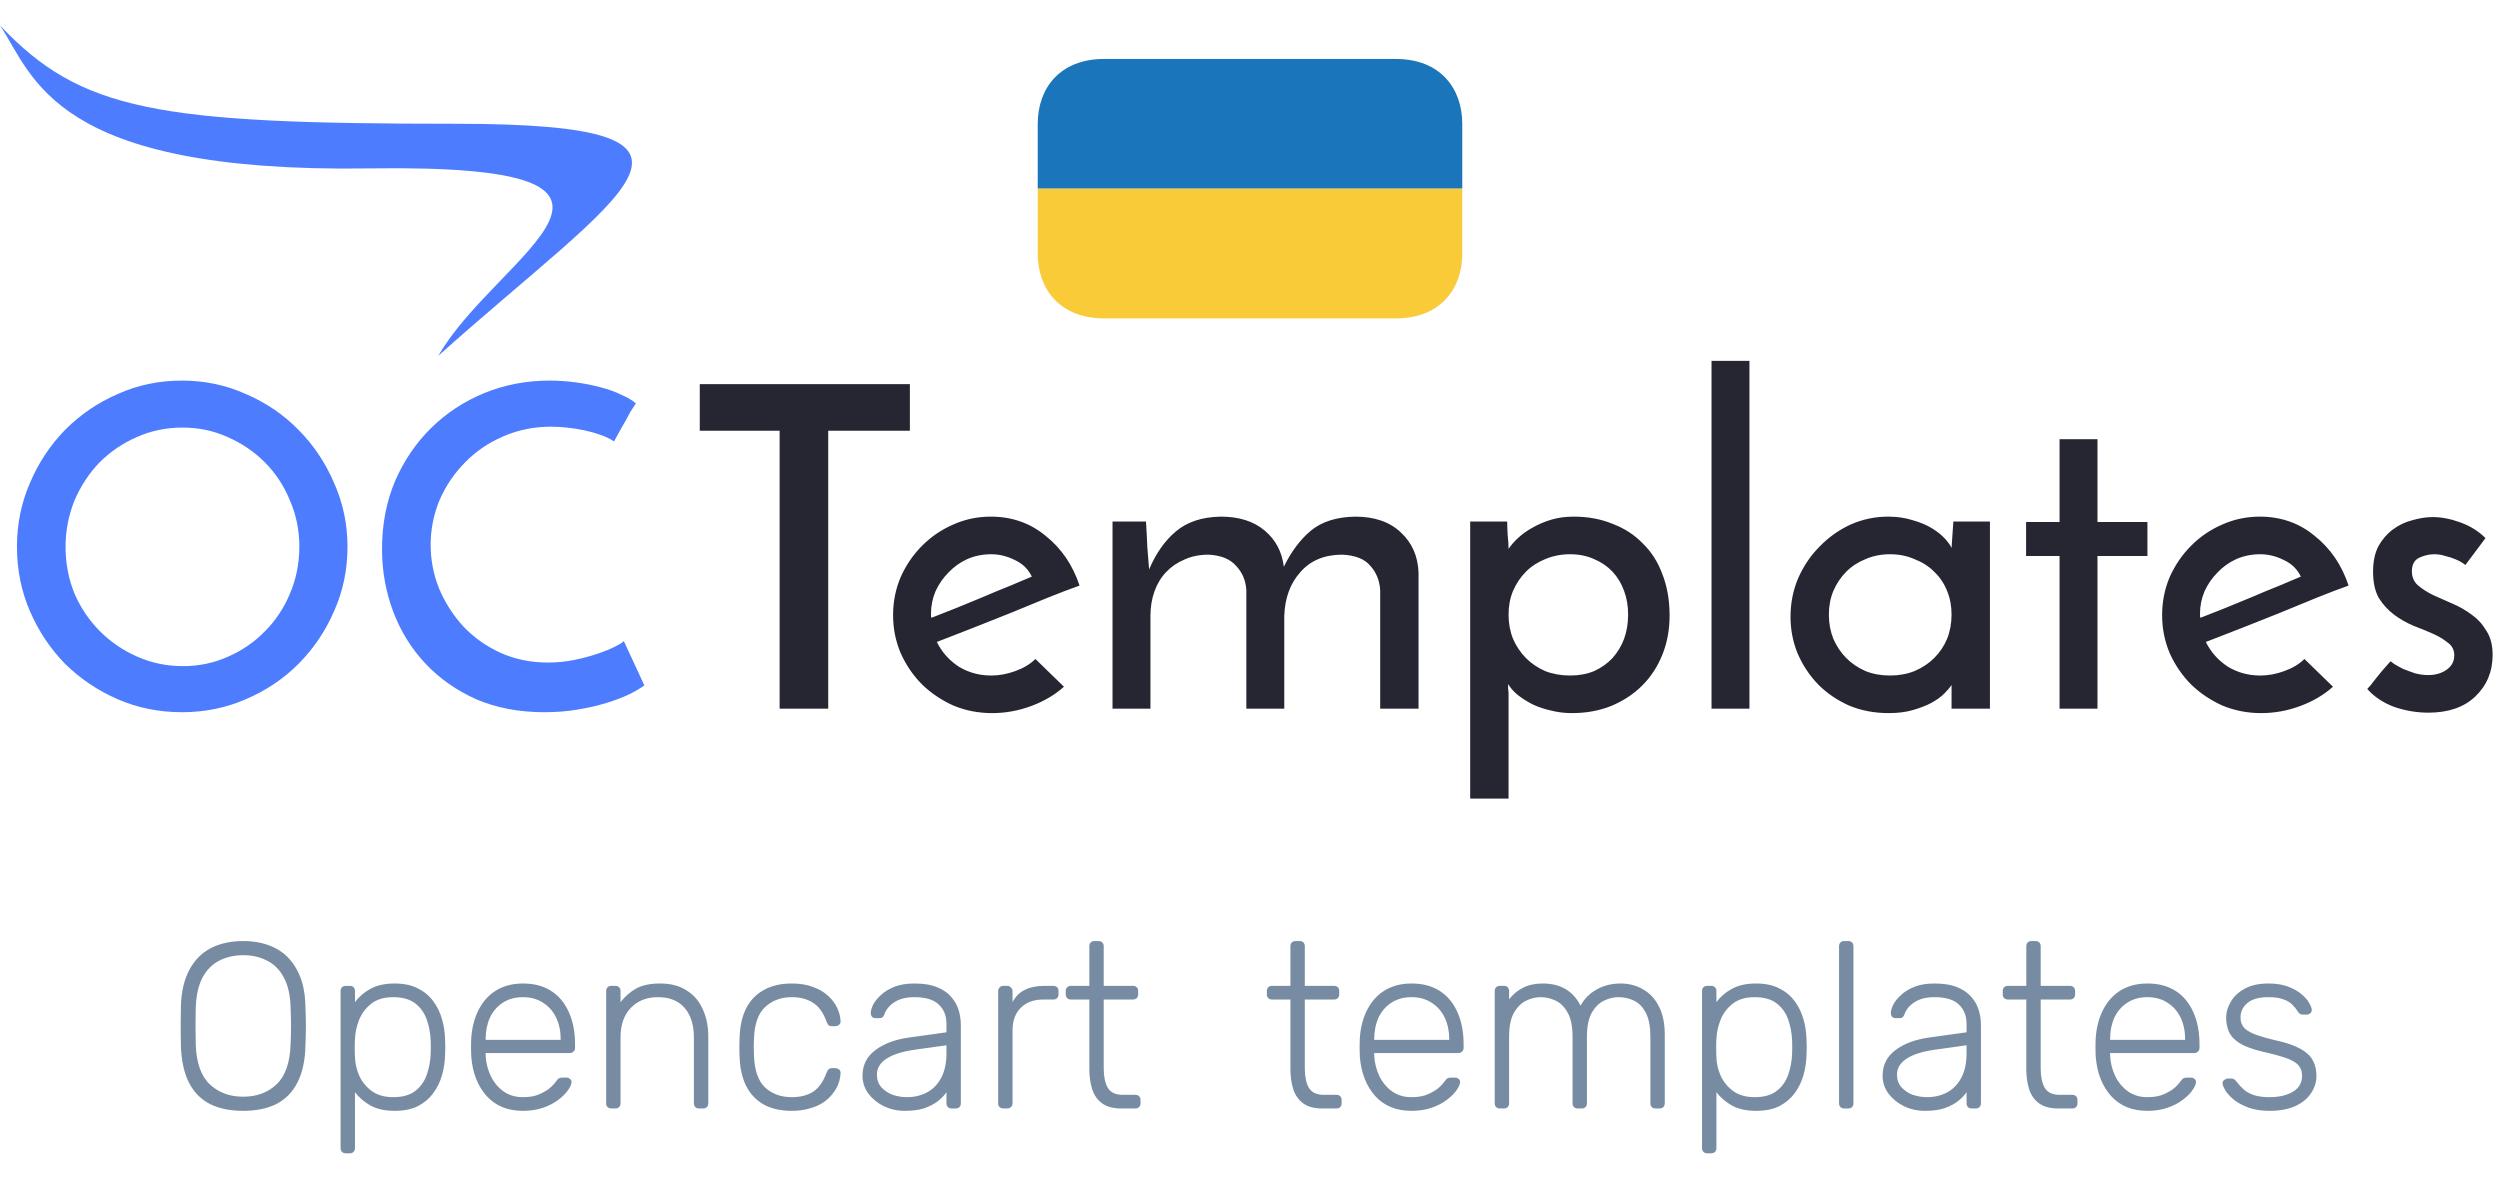
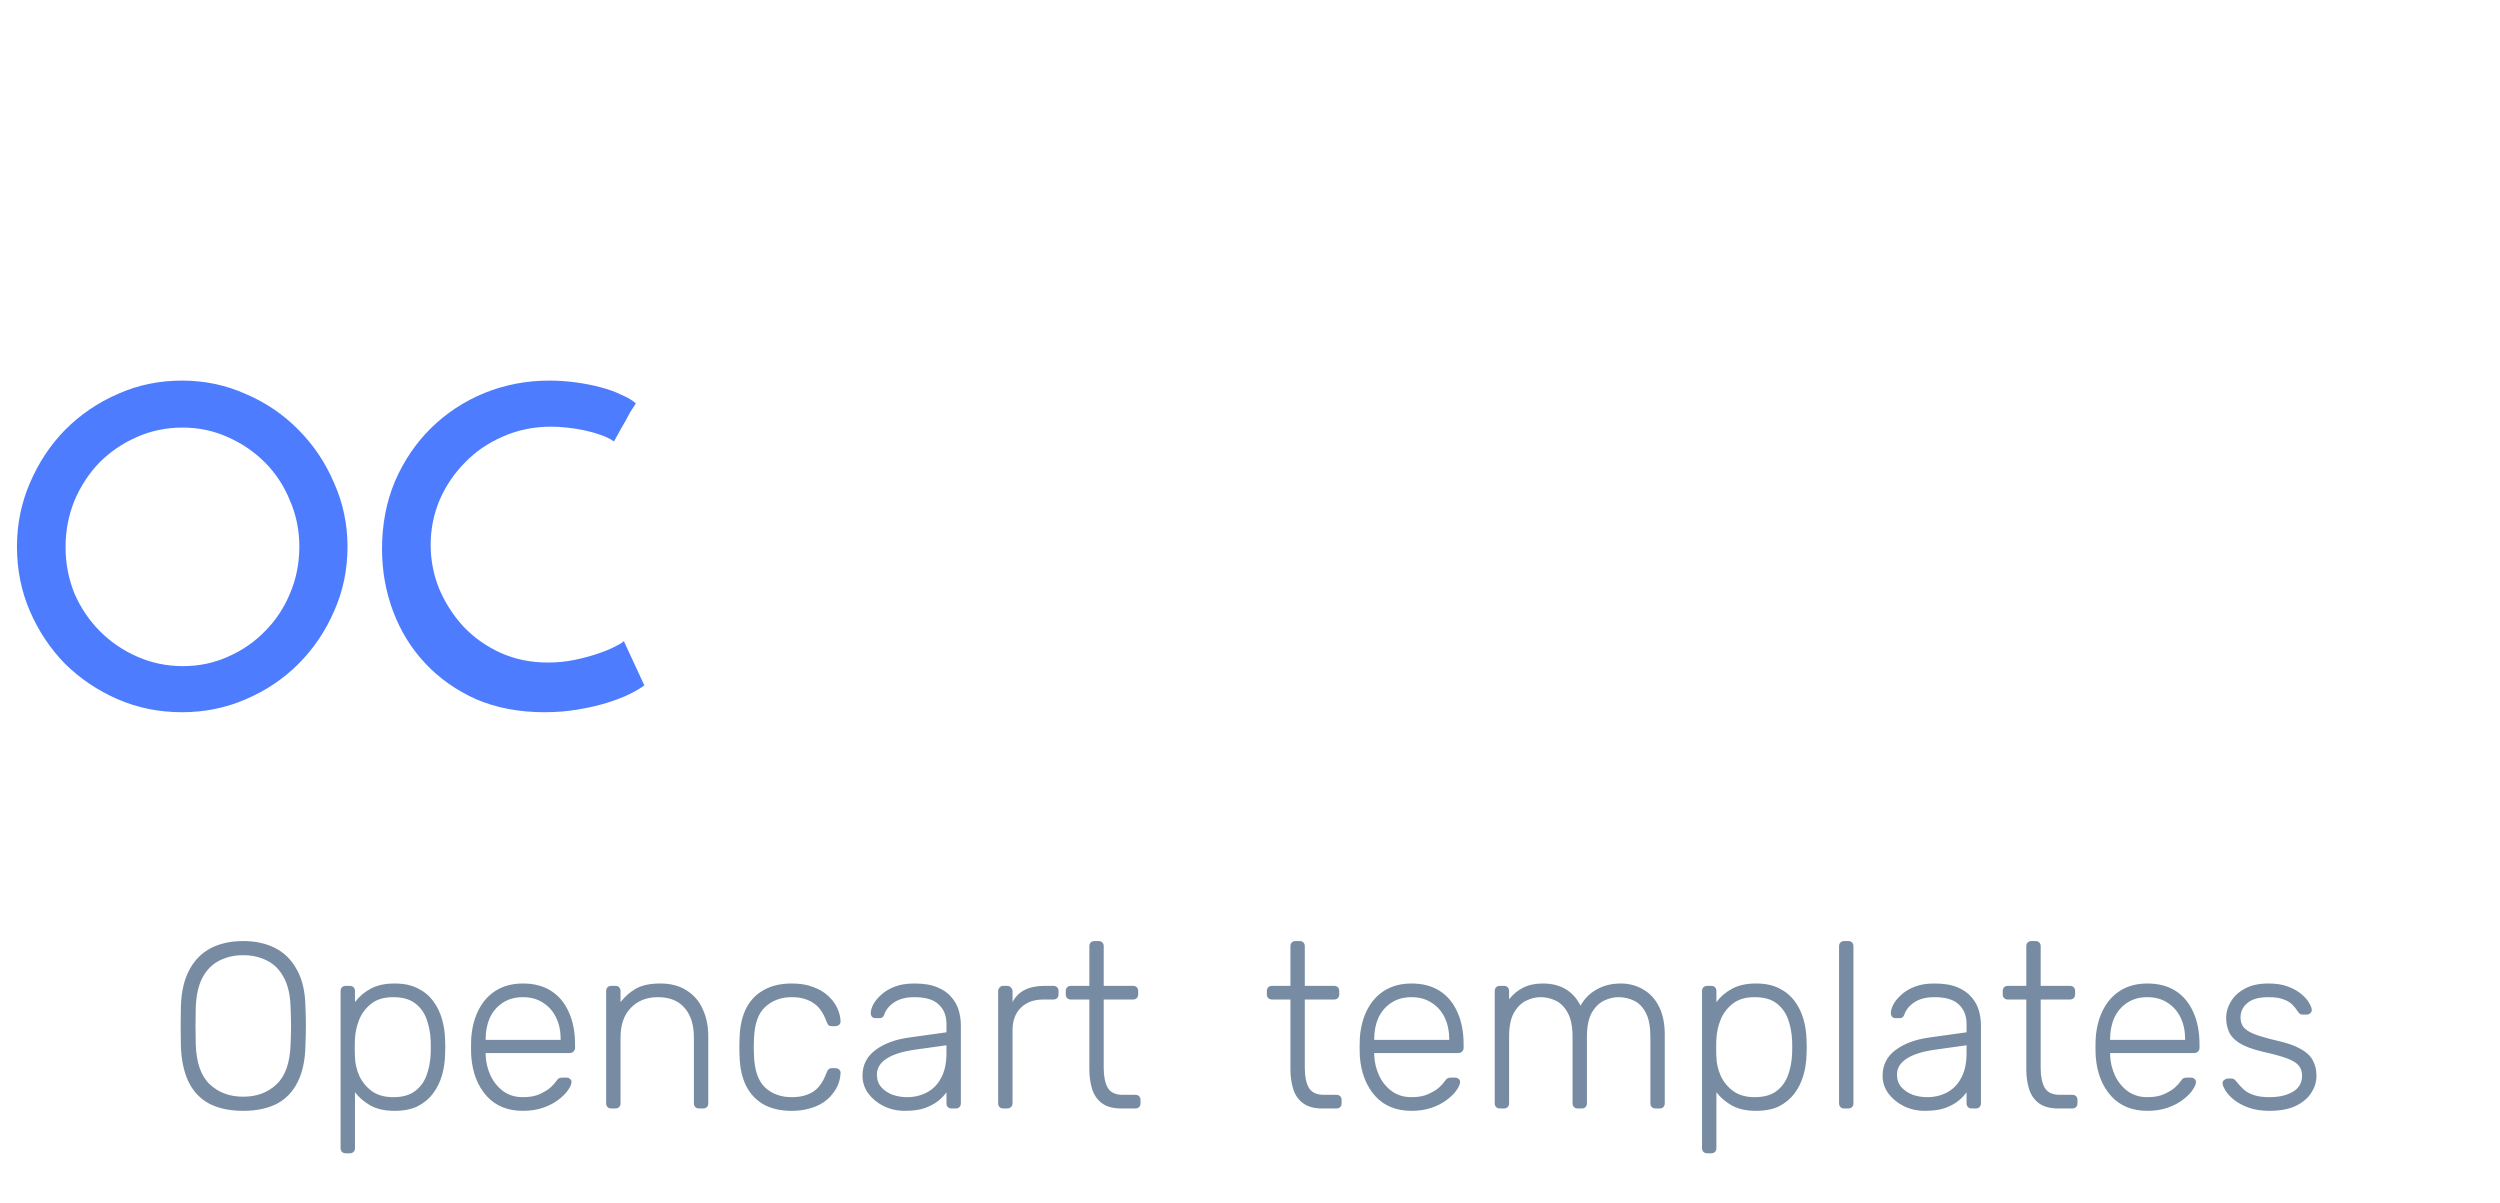
<svg xmlns="http://www.w3.org/2000/svg" width="106" height="51" viewBox="0 0 106 51" fill="none">
  <path d="M0.719 23.177C0.719 22.228 0.902 21.33 1.267 20.482C1.633 19.622 2.131 18.869 2.762 18.224C3.405 17.579 4.149 17.073 4.993 16.706C5.838 16.326 6.746 16.137 7.717 16.137C8.675 16.137 9.577 16.326 10.422 16.706C11.279 17.073 12.023 17.579 12.654 18.224C13.297 18.869 13.801 19.622 14.167 20.482C14.545 21.33 14.734 22.228 14.734 23.177C14.734 24.151 14.545 25.062 14.167 25.91C13.801 26.757 13.297 27.504 12.654 28.149C12.023 28.781 11.279 29.281 10.422 29.648C9.577 30.015 8.675 30.198 7.717 30.198C6.746 30.198 5.838 30.015 4.993 29.648C4.149 29.281 3.405 28.781 2.762 28.149C2.131 27.504 1.633 26.757 1.267 25.91C0.902 25.062 0.719 24.151 0.719 23.177ZM2.78 23.196C2.78 23.892 2.907 24.55 3.159 25.169C3.424 25.777 3.783 26.308 4.237 26.764C4.691 27.219 5.22 27.58 5.826 27.845C6.431 28.111 7.074 28.244 7.755 28.244C8.436 28.244 9.073 28.111 9.665 27.845C10.271 27.58 10.794 27.219 11.235 26.764C11.689 26.308 12.042 25.777 12.294 25.169C12.559 24.55 12.692 23.885 12.692 23.177C12.692 22.481 12.559 21.83 12.294 21.222C12.042 20.602 11.689 20.065 11.235 19.609C10.781 19.154 10.252 18.793 9.646 18.528C9.054 18.262 8.417 18.129 7.736 18.129C7.055 18.129 6.412 18.262 5.807 18.528C5.201 18.793 4.672 19.154 4.218 19.609C3.777 20.065 3.424 20.602 3.159 21.222C2.907 21.842 2.78 22.5 2.78 23.196ZM27.32 29.06C27.169 29.174 26.954 29.3 26.677 29.439C26.412 29.566 26.097 29.686 25.731 29.8C25.365 29.914 24.956 30.009 24.502 30.084C24.06 30.16 23.587 30.198 23.083 30.198C22.011 30.198 21.047 30.015 20.189 29.648C19.344 29.268 18.625 28.762 18.033 28.13C17.44 27.497 16.986 26.764 16.671 25.929C16.356 25.094 16.198 24.208 16.198 23.272C16.198 22.235 16.381 21.279 16.747 20.406C17.125 19.533 17.636 18.781 18.279 18.148C18.922 17.516 19.672 17.022 20.529 16.668C21.4 16.314 22.32 16.137 23.291 16.137C23.657 16.137 24.029 16.162 24.407 16.212C24.785 16.263 25.138 16.333 25.466 16.421C25.807 16.51 26.103 16.617 26.355 16.744C26.62 16.858 26.822 16.978 26.96 17.104C26.86 17.256 26.778 17.383 26.715 17.484C26.664 17.585 26.607 17.693 26.544 17.806C26.481 17.908 26.412 18.028 26.336 18.167C26.261 18.306 26.16 18.49 26.034 18.717C25.87 18.604 25.674 18.509 25.447 18.433C25.233 18.357 25.006 18.294 24.766 18.243C24.527 18.192 24.281 18.154 24.029 18.129C23.789 18.104 23.568 18.091 23.367 18.091C22.635 18.091 21.954 18.23 21.324 18.509C20.706 18.774 20.17 19.141 19.716 19.609C19.262 20.065 18.903 20.596 18.638 21.203C18.386 21.811 18.26 22.443 18.26 23.101C18.26 23.746 18.38 24.366 18.619 24.961C18.871 25.555 19.212 26.087 19.64 26.555C20.082 27.023 20.605 27.396 21.21 27.674C21.828 27.953 22.503 28.092 23.234 28.092C23.625 28.092 24.003 28.054 24.369 27.978C24.735 27.902 25.063 27.814 25.353 27.712C25.655 27.611 25.901 27.51 26.09 27.409C26.292 27.308 26.412 27.232 26.45 27.181L27.32 29.06Z" fill="#4D7CFE" />
-   <path d="M19.306 5.248C6.653 5.248 3.429 4.71 0 1.076C1.44 3.251 2.232 7.339 15.621 7.141C29.576 6.931 21.064 10.762 18.585 15.086C26.402 8.075 31.958 5.248 19.306 5.248Z" fill="#4D7CFE" />
-   <path d="M38.579 16.288V18.262H35.117V30.047H33.056V18.262H29.67V16.288H38.579ZM45.111 29.117C44.733 29.458 44.273 29.73 43.73 29.933C43.188 30.135 42.633 30.236 42.066 30.236C41.486 30.236 40.937 30.129 40.42 29.914C39.916 29.686 39.475 29.389 39.097 29.022C38.718 28.642 38.416 28.199 38.189 27.693C37.974 27.187 37.867 26.65 37.867 26.08C37.867 25.511 37.974 24.973 38.189 24.467C38.416 23.961 38.718 23.518 39.097 23.139C39.475 22.759 39.91 22.462 40.401 22.247C40.906 22.019 41.442 21.905 42.009 21.905C42.905 21.905 43.68 22.177 44.336 22.721C45.004 23.253 45.483 23.955 45.773 24.828C45.382 24.967 44.935 25.138 44.43 25.34C43.926 25.543 43.403 25.758 42.86 25.985C42.318 26.201 41.776 26.416 41.234 26.631C40.692 26.846 40.187 27.042 39.721 27.219C39.935 27.649 40.244 27.997 40.647 28.263C41.063 28.516 41.524 28.642 42.028 28.642C42.369 28.642 42.709 28.579 43.05 28.453C43.403 28.326 43.686 28.155 43.901 27.94L45.111 29.117ZM43.749 24.448C43.598 24.132 43.358 23.898 43.031 23.746C42.703 23.582 42.369 23.5 42.028 23.5C41.663 23.5 41.322 23.569 41.007 23.708C40.704 23.847 40.439 24.037 40.212 24.278C39.985 24.505 39.803 24.771 39.664 25.075C39.538 25.378 39.475 25.688 39.475 26.005C39.475 26.068 39.475 26.112 39.475 26.137C39.487 26.163 39.494 26.182 39.494 26.194C39.822 26.068 40.175 25.929 40.553 25.777C40.944 25.612 41.328 25.454 41.707 25.302C42.085 25.138 42.451 24.986 42.804 24.847C43.157 24.695 43.472 24.562 43.749 24.448ZM47.171 22.114H48.59C48.615 22.506 48.634 22.867 48.646 23.196C48.672 23.512 48.697 23.828 48.722 24.145C49.012 23.462 49.39 22.924 49.857 22.532C50.336 22.127 50.973 21.918 51.767 21.905C52.536 21.905 53.154 22.102 53.621 22.494C54.087 22.886 54.358 23.398 54.434 24.031C54.749 23.386 55.134 22.873 55.588 22.494C56.054 22.114 56.679 21.918 57.46 21.905C58.28 21.905 58.923 22.127 59.39 22.57C59.869 23.012 60.121 23.582 60.146 24.278V30.047H58.52V25.018C58.494 24.613 58.356 24.271 58.103 23.993C57.864 23.702 57.467 23.544 56.912 23.518C56.155 23.518 55.563 23.765 55.134 24.259C54.705 24.739 54.478 25.359 54.453 26.118V30.047H52.845V25.018C52.82 24.613 52.675 24.271 52.41 23.993C52.158 23.702 51.767 23.544 51.238 23.518C50.859 23.518 50.519 23.588 50.216 23.727C49.914 23.854 49.655 24.031 49.441 24.259C49.226 24.486 49.062 24.758 48.949 25.075C48.835 25.391 48.779 25.739 48.779 26.118V30.047H47.171V22.114ZM69.032 26.061C69.032 25.695 68.975 25.359 68.862 25.056C68.748 24.739 68.584 24.467 68.37 24.24C68.155 24.012 67.897 23.835 67.594 23.708C67.292 23.569 66.951 23.5 66.573 23.5C66.195 23.5 65.841 23.569 65.514 23.708C65.198 23.835 64.927 24.012 64.7 24.24C64.473 24.467 64.29 24.739 64.152 25.056C64.026 25.359 63.963 25.695 63.963 26.061C63.963 26.428 64.026 26.77 64.152 27.086C64.29 27.402 64.473 27.674 64.7 27.902C64.927 28.13 65.198 28.313 65.514 28.453C65.841 28.579 66.195 28.642 66.573 28.642C66.951 28.642 67.292 28.579 67.594 28.453C67.897 28.313 68.155 28.13 68.37 27.902C68.584 27.662 68.748 27.39 68.862 27.086C68.975 26.77 69.032 26.428 69.032 26.061ZM70.791 26.099C70.791 26.694 70.69 27.244 70.488 27.75C70.286 28.256 70.003 28.693 69.637 29.06C69.271 29.427 68.83 29.718 68.313 29.933C67.809 30.135 67.254 30.236 66.649 30.236C66.333 30.236 66.031 30.198 65.741 30.122C65.463 30.059 65.205 29.971 64.965 29.857C64.726 29.73 64.517 29.597 64.341 29.458C64.165 29.306 64.032 29.155 63.944 29.003C63.944 29.066 63.944 29.136 63.944 29.212C63.956 29.275 63.963 29.338 63.963 29.401V33.861H62.336V22.114H63.906C63.906 22.266 63.912 22.456 63.925 22.683C63.95 22.899 63.963 23.095 63.963 23.272C64.064 23.12 64.196 22.968 64.36 22.816C64.536 22.652 64.738 22.506 64.965 22.38C65.205 22.241 65.469 22.127 65.76 22.038C66.05 21.95 66.371 21.905 66.724 21.905C67.329 21.905 67.878 22.007 68.37 22.209C68.874 22.399 69.303 22.677 69.656 23.044C70.022 23.398 70.299 23.835 70.488 24.354C70.69 24.872 70.791 25.454 70.791 26.099ZM74.177 30.047H72.569V15.302H74.177V30.047ZM75.918 26.156C75.918 25.574 76.025 25.03 76.239 24.524C76.466 24.006 76.769 23.556 77.147 23.177C77.526 22.785 77.961 22.475 78.452 22.247C78.957 22.019 79.493 21.905 80.06 21.905C80.438 21.905 80.785 21.956 81.1 22.057C81.416 22.146 81.687 22.26 81.914 22.399C82.141 22.538 82.324 22.683 82.462 22.835C82.601 22.987 82.695 23.12 82.746 23.234L82.822 22.114H84.373V30.047H82.746V29.041C82.683 29.142 82.582 29.262 82.443 29.401C82.305 29.541 82.122 29.673 81.895 29.8C81.68 29.914 81.422 30.015 81.119 30.103C80.817 30.192 80.47 30.236 80.079 30.236C79.474 30.236 78.913 30.129 78.396 29.914C77.891 29.686 77.456 29.389 77.091 29.022C76.725 28.642 76.435 28.206 76.221 27.712C76.019 27.219 75.918 26.7 75.918 26.156ZM77.544 26.061C77.544 26.428 77.608 26.77 77.734 27.086C77.872 27.402 78.055 27.674 78.282 27.902C78.509 28.13 78.78 28.313 79.096 28.453C79.411 28.579 79.757 28.642 80.136 28.642C80.514 28.642 80.861 28.579 81.176 28.453C81.504 28.313 81.781 28.13 82.008 27.902C82.248 27.662 82.431 27.39 82.557 27.086C82.683 26.77 82.746 26.428 82.746 26.061C82.746 25.695 82.683 25.359 82.557 25.056C82.431 24.739 82.248 24.467 82.008 24.24C81.781 24.012 81.504 23.835 81.176 23.708C80.861 23.569 80.514 23.5 80.136 23.5C79.757 23.5 79.411 23.569 79.096 23.708C78.78 23.835 78.509 24.012 78.282 24.24C78.055 24.467 77.872 24.739 77.734 25.056C77.608 25.359 77.544 25.695 77.544 26.061ZM87.325 18.622H88.933V22.133H91.051V23.575H88.933V30.047H87.325V23.575H85.906V22.133H87.325V18.622ZM98.918 29.117C98.54 29.458 98.079 29.73 97.537 29.933C96.995 30.135 96.44 30.236 95.873 30.236C95.293 30.236 94.744 30.129 94.227 29.914C93.723 29.686 93.281 29.389 92.903 29.022C92.525 28.642 92.222 28.199 91.995 27.693C91.781 27.187 91.674 26.65 91.674 26.08C91.674 25.511 91.781 24.973 91.995 24.467C92.222 23.961 92.525 23.518 92.903 23.139C93.281 22.759 93.716 22.462 94.208 22.247C94.713 22.019 95.249 21.905 95.816 21.905C96.711 21.905 97.487 22.177 98.142 22.721C98.811 23.253 99.29 23.955 99.58 24.828C99.189 24.967 98.741 25.138 98.237 25.34C97.733 25.543 97.209 25.758 96.667 25.985C96.125 26.201 95.583 26.416 95.04 26.631C94.498 26.846 93.994 27.042 93.527 27.219C93.742 27.649 94.05 27.997 94.454 28.263C94.87 28.516 95.33 28.642 95.835 28.642C96.175 28.642 96.516 28.579 96.856 28.453C97.209 28.326 97.493 28.155 97.707 27.94L98.918 29.117ZM97.556 24.448C97.405 24.132 97.165 23.898 96.837 23.746C96.509 23.582 96.175 23.5 95.835 23.5C95.469 23.5 95.129 23.569 94.813 23.708C94.511 23.847 94.246 24.037 94.019 24.278C93.792 24.505 93.609 24.771 93.471 25.075C93.344 25.378 93.281 25.688 93.281 26.005C93.281 26.068 93.281 26.112 93.281 26.137C93.294 26.163 93.3 26.182 93.3 26.194C93.628 26.068 93.981 25.929 94.359 25.777C94.75 25.612 95.135 25.454 95.513 25.302C95.892 25.138 96.257 24.986 96.61 24.847C96.963 24.695 97.279 24.562 97.556 24.448ZM105.385 22.816L104.533 23.955C104.521 23.942 104.477 23.911 104.401 23.86C104.325 23.809 104.225 23.759 104.098 23.708C103.985 23.658 103.846 23.613 103.682 23.575C103.531 23.525 103.373 23.5 103.209 23.5C102.995 23.5 102.781 23.55 102.566 23.651C102.365 23.753 102.264 23.942 102.264 24.221C102.264 24.461 102.346 24.657 102.51 24.809C102.686 24.961 102.901 25.1 103.153 25.226C103.405 25.34 103.676 25.46 103.966 25.587C104.269 25.713 104.546 25.872 104.798 26.061C105.05 26.238 105.259 26.466 105.422 26.745C105.599 27.01 105.687 27.352 105.687 27.769C105.687 28.478 105.441 29.066 104.95 29.534C104.47 29.99 103.808 30.217 102.964 30.217C102.472 30.217 101.986 30.135 101.507 29.971C101.041 29.794 100.662 29.541 100.372 29.212C100.461 29.123 100.555 29.009 100.656 28.87C100.77 28.731 100.877 28.598 100.978 28.471C101.091 28.345 101.179 28.244 101.242 28.168C101.318 28.079 101.362 28.035 101.375 28.035C101.375 28.048 101.419 28.086 101.507 28.149C101.608 28.212 101.734 28.282 101.885 28.358C102.037 28.421 102.207 28.484 102.396 28.547C102.585 28.598 102.774 28.623 102.964 28.623C103.266 28.623 103.525 28.547 103.739 28.395C103.953 28.244 104.061 28.041 104.061 27.788C104.061 27.561 103.972 27.383 103.796 27.257C103.632 27.118 103.424 26.991 103.172 26.877C102.919 26.764 102.642 26.65 102.339 26.536C102.037 26.409 101.759 26.251 101.507 26.061C101.255 25.872 101.041 25.638 100.864 25.359C100.7 25.068 100.618 24.695 100.618 24.24C100.618 23.809 100.694 23.449 100.845 23.158C101.009 22.867 101.211 22.633 101.45 22.456C101.703 22.266 101.98 22.133 102.283 22.057C102.585 21.969 102.875 21.924 103.153 21.924C103.518 21.924 103.909 22 104.325 22.152C104.742 22.304 105.095 22.525 105.385 22.816Z" fill="#252631" />
  <path d="M10.31 47.1C9.757 47.1 9.287 47.003 8.9 46.81C8.513 46.61 8.217 46.307 8.01 45.9C7.803 45.487 7.69 44.967 7.67 44.34C7.663 44.04 7.66 43.76 7.66 43.5C7.66 43.24 7.663 42.96 7.67 42.66C7.69 42.04 7.81 41.527 8.03 41.12C8.25 40.707 8.553 40.4 8.94 40.2C9.333 40 9.79 39.9 10.31 39.9C10.83 39.9 11.283 40 11.67 40.2C12.063 40.4 12.37 40.707 12.59 41.12C12.817 41.527 12.937 42.04 12.95 42.66C12.963 42.96 12.97 43.24 12.97 43.5C12.97 43.76 12.963 44.04 12.95 44.34C12.937 44.967 12.823 45.487 12.61 45.9C12.403 46.307 12.107 46.61 11.72 46.81C11.333 47.003 10.863 47.1 10.31 47.1ZM10.31 46.5C10.883 46.5 11.353 46.327 11.72 45.98C12.093 45.633 12.293 45.07 12.32 44.29C12.333 43.99 12.34 43.727 12.34 43.5C12.34 43.273 12.333 43.01 12.32 42.71C12.307 42.19 12.21 41.767 12.03 41.44C11.857 41.113 11.62 40.877 11.32 40.73C11.027 40.577 10.69 40.5 10.31 40.5C9.937 40.5 9.6 40.577 9.3 40.73C9.007 40.877 8.77 41.113 8.59 41.44C8.417 41.767 8.32 42.19 8.3 42.71C8.293 43.01 8.29 43.273 8.29 43.5C8.29 43.727 8.293 43.99 8.3 44.29C8.327 45.07 8.527 45.633 8.9 45.98C9.273 46.327 9.743 46.5 10.31 46.5ZM14.661 48.9C14.594 48.9 14.541 48.88 14.501 48.84C14.461 48.8 14.441 48.747 14.441 48.68V42.02C14.441 41.953 14.461 41.9 14.501 41.86C14.541 41.82 14.594 41.8 14.661 41.8H14.831C14.898 41.8 14.951 41.82 14.991 41.86C15.031 41.9 15.051 41.953 15.051 42.02V42.49C15.218 42.263 15.434 42.077 15.701 41.93C15.974 41.777 16.318 41.7 16.731 41.7C17.124 41.7 17.454 41.77 17.721 41.91C17.988 42.043 18.204 42.223 18.371 42.45C18.538 42.677 18.661 42.93 18.741 43.21C18.821 43.49 18.864 43.777 18.871 44.07C18.878 44.17 18.881 44.28 18.881 44.4C18.881 44.52 18.878 44.63 18.871 44.73C18.864 45.023 18.821 45.31 18.741 45.59C18.661 45.87 18.538 46.123 18.371 46.35C18.204 46.577 17.988 46.76 17.721 46.9C17.454 47.033 17.124 47.1 16.731 47.1C16.318 47.1 15.974 47.023 15.701 46.87C15.434 46.717 15.218 46.53 15.051 46.31V48.68C15.051 48.747 15.031 48.8 14.991 48.84C14.951 48.88 14.898 48.9 14.831 48.9H14.661ZM16.671 46.52C17.064 46.52 17.374 46.433 17.601 46.26C17.828 46.087 17.991 45.86 18.091 45.58C18.191 45.3 18.248 45 18.261 44.68C18.268 44.493 18.268 44.307 18.261 44.12C18.248 43.8 18.191 43.5 18.091 43.22C17.991 42.94 17.828 42.713 17.601 42.54C17.374 42.367 17.064 42.28 16.671 42.28C16.291 42.28 15.984 42.37 15.751 42.55C15.518 42.73 15.344 42.957 15.231 43.23C15.124 43.497 15.064 43.767 15.051 44.04C15.044 44.14 15.041 44.27 15.041 44.43C15.041 44.59 15.044 44.72 15.051 44.82C15.058 45.087 15.118 45.35 15.231 45.61C15.351 45.87 15.528 46.087 15.761 46.26C16.001 46.433 16.304 46.52 16.671 46.52ZM22.172 47.1C21.525 47.1 21.012 46.89 20.632 46.47C20.252 46.043 20.035 45.487 19.982 44.8C19.975 44.7 19.972 44.567 19.972 44.4C19.972 44.233 19.975 44.1 19.982 44C20.015 43.547 20.122 43.147 20.302 42.8C20.482 42.453 20.728 42.183 21.042 41.99C21.362 41.797 21.738 41.7 22.172 41.7C22.638 41.7 23.035 41.803 23.362 42.01C23.688 42.217 23.938 42.513 24.112 42.9C24.292 43.287 24.382 43.747 24.382 44.28V44.43C24.382 44.497 24.358 44.55 24.312 44.59C24.272 44.63 24.218 44.65 24.152 44.65H20.592C20.592 44.65 20.592 44.663 20.592 44.69C20.592 44.717 20.592 44.737 20.592 44.75C20.605 45.05 20.675 45.337 20.802 45.61C20.928 45.877 21.108 46.097 21.342 46.27C21.575 46.437 21.852 46.52 22.172 46.52C22.458 46.52 22.695 46.477 22.882 46.39C23.075 46.303 23.228 46.21 23.342 46.11C23.455 46.003 23.528 45.923 23.562 45.87C23.622 45.783 23.668 45.733 23.702 45.72C23.735 45.7 23.788 45.69 23.862 45.69H24.022C24.082 45.69 24.132 45.71 24.172 45.75C24.218 45.783 24.238 45.83 24.232 45.89C24.225 45.983 24.172 46.1 24.072 46.24C23.978 46.373 23.842 46.507 23.662 46.64C23.488 46.773 23.275 46.883 23.022 46.97C22.768 47.057 22.485 47.1 22.172 47.1ZM20.592 44.09H23.772V44.05C23.772 43.717 23.708 43.417 23.582 43.15C23.455 42.883 23.272 42.673 23.032 42.52C22.792 42.36 22.505 42.28 22.172 42.28C21.838 42.28 21.552 42.36 21.312 42.52C21.078 42.673 20.898 42.883 20.772 43.15C20.652 43.417 20.592 43.717 20.592 44.05V44.09ZM25.921 47C25.854 47 25.801 46.98 25.761 46.94C25.721 46.9 25.701 46.847 25.701 46.78V42.02C25.701 41.953 25.721 41.9 25.761 41.86C25.801 41.82 25.854 41.8 25.921 41.8H26.091C26.157 41.8 26.211 41.82 26.251 41.86C26.291 41.9 26.311 41.953 26.311 42.02V42.49C26.491 42.257 26.707 42.067 26.961 41.92C27.221 41.773 27.564 41.7 27.991 41.7C28.444 41.7 28.821 41.8 29.121 42C29.427 42.193 29.654 42.46 29.801 42.8C29.954 43.133 30.031 43.513 30.031 43.94V46.78C30.031 46.847 30.011 46.9 29.971 46.94C29.931 46.98 29.877 47 29.811 47H29.641C29.574 47 29.521 46.98 29.481 46.94C29.441 46.9 29.421 46.847 29.421 46.78V43.99C29.421 43.457 29.291 43.04 29.031 42.74C28.771 42.433 28.391 42.28 27.891 42.28C27.417 42.28 27.034 42.433 26.741 42.74C26.454 43.04 26.311 43.457 26.311 43.99V46.78C26.311 46.847 26.291 46.9 26.251 46.94C26.211 46.98 26.157 47 26.091 47H25.921ZM33.569 47.1C33.102 47.1 32.706 47.01 32.379 46.83C32.052 46.643 31.802 46.377 31.629 46.03C31.462 45.683 31.372 45.273 31.359 44.8C31.352 44.7 31.349 44.567 31.349 44.4C31.349 44.233 31.352 44.1 31.359 44C31.372 43.52 31.462 43.11 31.629 42.77C31.802 42.423 32.052 42.16 32.379 41.98C32.706 41.793 33.102 41.7 33.569 41.7C33.922 41.7 34.226 41.75 34.479 41.85C34.739 41.943 34.952 42.07 35.119 42.23C35.286 42.383 35.412 42.553 35.499 42.74C35.586 42.927 35.632 43.11 35.639 43.29C35.646 43.357 35.626 43.41 35.579 43.45C35.532 43.49 35.479 43.51 35.419 43.51H35.279C35.212 43.51 35.162 43.497 35.129 43.47C35.102 43.437 35.072 43.38 35.039 43.3C34.899 42.92 34.706 42.657 34.459 42.51C34.219 42.357 33.922 42.28 33.569 42.28C33.116 42.28 32.739 42.42 32.439 42.7C32.146 42.973 31.989 43.423 31.969 44.05C31.956 44.283 31.956 44.517 31.969 44.75C31.989 45.377 32.146 45.83 32.439 46.11C32.739 46.383 33.116 46.52 33.569 46.52C33.922 46.52 34.219 46.447 34.459 46.3C34.706 46.147 34.899 45.88 35.039 45.5C35.072 45.42 35.102 45.367 35.129 45.34C35.162 45.307 35.212 45.29 35.279 45.29H35.419C35.479 45.29 35.532 45.31 35.579 45.35C35.626 45.39 35.646 45.443 35.639 45.51C35.632 45.657 35.602 45.803 35.549 45.95C35.496 46.097 35.412 46.24 35.299 46.38C35.192 46.52 35.059 46.643 34.899 46.75C34.739 46.857 34.546 46.94 34.319 47C34.099 47.067 33.849 47.1 33.569 47.1ZM38.36 47.1C38.04 47.1 37.744 47.033 37.47 46.9C37.204 46.767 36.987 46.59 36.82 46.37C36.654 46.143 36.57 45.89 36.57 45.61C36.57 45.157 36.754 44.793 37.12 44.52C37.487 44.247 37.964 44.07 38.55 43.99L40.13 43.77V43.42C40.13 43.067 40.02 42.79 39.8 42.59C39.587 42.383 39.244 42.28 38.77 42.28C38.424 42.28 38.144 42.35 37.93 42.49C37.717 42.623 37.57 42.8 37.49 43.02C37.457 43.12 37.394 43.17 37.3 43.17H37.14C37.06 43.17 37.004 43.15 36.97 43.11C36.937 43.063 36.92 43.01 36.92 42.95C36.92 42.857 36.954 42.74 37.02 42.6C37.094 42.46 37.204 42.323 37.35 42.19C37.497 42.05 37.687 41.933 37.92 41.84C38.154 41.747 38.437 41.7 38.77 41.7C39.164 41.7 39.487 41.753 39.74 41.86C40 41.967 40.2 42.107 40.34 42.28C40.487 42.447 40.59 42.633 40.65 42.84C40.71 43.047 40.74 43.25 40.74 43.45V46.78C40.74 46.847 40.72 46.9 40.68 46.94C40.64 46.98 40.587 47 40.52 47H40.35C40.284 47 40.23 46.98 40.19 46.94C40.15 46.9 40.13 46.847 40.13 46.78V46.31C40.05 46.43 39.937 46.55 39.79 46.67C39.644 46.79 39.454 46.893 39.22 46.98C38.994 47.06 38.707 47.1 38.36 47.1ZM38.46 46.52C38.767 46.52 39.047 46.453 39.3 46.32C39.554 46.187 39.754 45.983 39.9 45.71C40.054 45.43 40.13 45.08 40.13 44.66V44.32L38.84 44.5C38.294 44.573 37.88 44.7 37.6 44.88C37.32 45.06 37.18 45.287 37.18 45.56C37.18 45.78 37.244 45.96 37.37 46.1C37.497 46.24 37.657 46.347 37.85 46.42C38.05 46.487 38.254 46.52 38.46 46.52ZM42.542 47C42.475 47 42.422 46.98 42.382 46.94C42.342 46.9 42.322 46.847 42.322 46.78V42.03C42.322 41.963 42.342 41.91 42.382 41.87C42.422 41.823 42.475 41.8 42.542 41.8H42.702C42.768 41.8 42.822 41.823 42.862 41.87C42.908 41.91 42.932 41.963 42.932 42.03V42.49C43.052 42.257 43.225 42.083 43.452 41.97C43.678 41.857 43.958 41.8 44.292 41.8H44.662C44.728 41.8 44.782 41.82 44.822 41.86C44.862 41.9 44.882 41.953 44.882 42.02V42.16C44.882 42.227 44.862 42.28 44.822 42.32C44.782 42.36 44.728 42.38 44.662 42.38H44.232C43.832 42.38 43.515 42.497 43.282 42.73C43.048 42.963 42.932 43.28 42.932 43.68V46.78C42.932 46.847 42.908 46.9 42.862 46.94C42.822 46.98 42.768 47 42.702 47H42.542ZM47.548 47C47.202 47 46.928 46.927 46.728 46.78C46.528 46.633 46.388 46.433 46.308 46.18C46.228 45.927 46.188 45.643 46.188 45.33V42.38H45.408C45.342 42.38 45.288 42.36 45.248 42.32C45.208 42.28 45.188 42.227 45.188 42.16V42.02C45.188 41.953 45.208 41.9 45.248 41.86C45.288 41.82 45.342 41.8 45.408 41.8H46.188V40.12C46.188 40.053 46.208 40 46.248 39.96C46.288 39.92 46.342 39.9 46.408 39.9H46.578C46.645 39.9 46.698 39.92 46.738 39.96C46.778 40 46.798 40.053 46.798 40.12V41.8H48.038C48.105 41.8 48.158 41.82 48.198 41.86C48.238 41.9 48.258 41.953 48.258 42.02V42.16C48.258 42.227 48.238 42.28 48.198 42.32C48.158 42.36 48.105 42.38 48.038 42.38H46.798V45.29C46.798 45.643 46.855 45.92 46.968 46.12C47.088 46.32 47.298 46.42 47.598 46.42H48.138C48.205 46.42 48.258 46.44 48.298 46.48C48.338 46.52 48.358 46.573 48.358 46.64V46.78C48.358 46.847 48.338 46.9 48.298 46.94C48.258 46.98 48.205 47 48.138 47H47.548ZM56.074 47C55.727 47 55.454 46.927 55.254 46.78C55.054 46.633 54.914 46.433 54.834 46.18C54.754 45.927 54.714 45.643 54.714 45.33V42.38H53.934C53.867 42.38 53.814 42.36 53.774 42.32C53.734 42.28 53.714 42.227 53.714 42.16V42.02C53.714 41.953 53.734 41.9 53.774 41.86C53.814 41.82 53.867 41.8 53.934 41.8H54.714V40.12C54.714 40.053 54.734 40 54.774 39.96C54.814 39.92 54.867 39.9 54.934 39.9H55.104C55.17 39.9 55.224 39.92 55.264 39.96C55.304 40 55.324 40.053 55.324 40.12V41.8H56.564C56.63 41.8 56.684 41.82 56.724 41.86C56.764 41.9 56.784 41.953 56.784 42.02V42.16C56.784 42.227 56.764 42.28 56.724 42.32C56.684 42.36 56.63 42.38 56.564 42.38H55.324V45.29C55.324 45.643 55.38 45.92 55.494 46.12C55.614 46.32 55.824 46.42 56.124 46.42H56.664C56.73 46.42 56.784 46.44 56.824 46.48C56.864 46.52 56.884 46.573 56.884 46.64V46.78C56.884 46.847 56.864 46.9 56.824 46.94C56.784 46.98 56.73 47 56.664 47H56.074ZM59.847 47.1C59.201 47.1 58.687 46.89 58.307 46.47C57.927 46.043 57.711 45.487 57.657 44.8C57.651 44.7 57.647 44.567 57.647 44.4C57.647 44.233 57.651 44.1 57.657 44C57.691 43.547 57.797 43.147 57.977 42.8C58.157 42.453 58.404 42.183 58.717 41.99C59.037 41.797 59.414 41.7 59.847 41.7C60.314 41.7 60.711 41.803 61.037 42.01C61.364 42.217 61.614 42.513 61.787 42.9C61.967 43.287 62.057 43.747 62.057 44.28V44.43C62.057 44.497 62.034 44.55 61.987 44.59C61.947 44.63 61.894 44.65 61.827 44.65H58.267C58.267 44.65 58.267 44.663 58.267 44.69C58.267 44.717 58.267 44.737 58.267 44.75C58.281 45.05 58.351 45.337 58.477 45.61C58.604 45.877 58.784 46.097 59.017 46.27C59.251 46.437 59.527 46.52 59.847 46.52C60.134 46.52 60.371 46.477 60.557 46.39C60.751 46.303 60.904 46.21 61.017 46.11C61.131 46.003 61.204 45.923 61.237 45.87C61.297 45.783 61.344 45.733 61.377 45.72C61.411 45.7 61.464 45.69 61.537 45.69H61.697C61.757 45.69 61.807 45.71 61.847 45.75C61.894 45.783 61.914 45.83 61.907 45.89C61.901 45.983 61.847 46.1 61.747 46.24C61.654 46.373 61.517 46.507 61.337 46.64C61.164 46.773 60.951 46.883 60.697 46.97C60.444 47.057 60.161 47.1 59.847 47.1ZM58.267 44.09H61.447V44.05C61.447 43.717 61.384 43.417 61.257 43.15C61.131 42.883 60.947 42.673 60.707 42.52C60.467 42.36 60.181 42.28 59.847 42.28C59.514 42.28 59.227 42.36 58.987 42.52C58.754 42.673 58.574 42.883 58.447 43.15C58.327 43.417 58.267 43.717 58.267 44.05V44.09ZM63.596 47C63.53 47 63.476 46.98 63.436 46.94C63.396 46.9 63.376 46.847 63.376 46.78V42.02C63.376 41.953 63.396 41.9 63.436 41.86C63.476 41.82 63.53 41.8 63.596 41.8H63.766C63.833 41.8 63.886 41.82 63.926 41.86C63.966 41.9 63.986 41.953 63.986 42.02V42.37C64.153 42.157 64.35 41.993 64.576 41.88C64.81 41.76 65.09 41.7 65.416 41.7C66.163 41.7 66.696 42.013 67.016 42.64C67.17 42.353 67.393 42.127 67.686 41.96C67.986 41.787 68.33 41.7 68.716 41.7C69.07 41.7 69.386 41.783 69.666 41.95C69.953 42.11 70.176 42.35 70.336 42.67C70.503 42.99 70.586 43.39 70.586 43.87V46.78C70.586 46.847 70.566 46.9 70.526 46.94C70.486 46.98 70.433 47 70.366 47H70.196C70.13 47 70.076 46.98 70.036 46.94C69.996 46.9 69.976 46.847 69.976 46.78V43.97C69.976 43.53 69.913 43.19 69.786 42.95C69.66 42.703 69.493 42.53 69.286 42.43C69.08 42.33 68.856 42.28 68.616 42.28C68.416 42.28 68.213 42.33 68.006 42.43C67.8 42.53 67.626 42.703 67.486 42.95C67.353 43.19 67.286 43.53 67.286 43.97V46.78C67.286 46.847 67.266 46.9 67.226 46.94C67.186 46.98 67.133 47 67.066 47H66.896C66.83 47 66.776 46.98 66.736 46.94C66.696 46.9 66.676 46.847 66.676 46.78V43.97C66.676 43.53 66.61 43.19 66.476 42.95C66.343 42.703 66.173 42.53 65.966 42.43C65.76 42.33 65.543 42.28 65.316 42.28C65.116 42.28 64.913 42.33 64.706 42.43C64.5 42.53 64.326 42.703 64.186 42.95C64.053 43.19 63.986 43.527 63.986 43.96V46.78C63.986 46.847 63.966 46.9 63.926 46.94C63.886 46.98 63.833 47 63.766 47H63.596ZM72.386 48.9C72.319 48.9 72.266 48.88 72.226 48.84C72.186 48.8 72.166 48.747 72.166 48.68V42.02C72.166 41.953 72.186 41.9 72.226 41.86C72.266 41.82 72.319 41.8 72.386 41.8H72.556C72.622 41.8 72.676 41.82 72.716 41.86C72.756 41.9 72.776 41.953 72.776 42.02V42.49C72.942 42.263 73.159 42.077 73.426 41.93C73.699 41.777 74.042 41.7 74.456 41.7C74.849 41.7 75.179 41.77 75.446 41.91C75.712 42.043 75.929 42.223 76.096 42.45C76.262 42.677 76.386 42.93 76.466 43.21C76.546 43.49 76.589 43.777 76.596 44.07C76.602 44.17 76.606 44.28 76.606 44.4C76.606 44.52 76.602 44.63 76.596 44.73C76.589 45.023 76.546 45.31 76.466 45.59C76.386 45.87 76.262 46.123 76.096 46.35C75.929 46.577 75.712 46.76 75.446 46.9C75.179 47.033 74.849 47.1 74.456 47.1C74.042 47.1 73.699 47.023 73.426 46.87C73.159 46.717 72.942 46.53 72.776 46.31V48.68C72.776 48.747 72.756 48.8 72.716 48.84C72.676 48.88 72.622 48.9 72.556 48.9H72.386ZM74.396 46.52C74.789 46.52 75.099 46.433 75.326 46.26C75.552 46.087 75.716 45.86 75.816 45.58C75.916 45.3 75.972 45 75.986 44.68C75.992 44.493 75.992 44.307 75.986 44.12C75.972 43.8 75.916 43.5 75.816 43.22C75.716 42.94 75.552 42.713 75.326 42.54C75.099 42.367 74.789 42.28 74.396 42.28C74.016 42.28 73.709 42.37 73.476 42.55C73.242 42.73 73.069 42.957 72.956 43.23C72.849 43.497 72.789 43.767 72.776 44.04C72.769 44.14 72.766 44.27 72.766 44.43C72.766 44.59 72.769 44.72 72.776 44.82C72.782 45.087 72.842 45.35 72.956 45.61C73.076 45.87 73.252 46.087 73.486 46.26C73.726 46.433 74.029 46.52 74.396 46.52ZM78.196 47C78.13 47 78.076 46.98 78.036 46.94C77.996 46.9 77.976 46.847 77.976 46.78V40.12C77.976 40.053 77.996 40 78.036 39.96C78.076 39.92 78.13 39.9 78.196 39.9H78.366C78.433 39.9 78.486 39.92 78.526 39.96C78.566 40 78.586 40.053 78.586 40.12V46.78C78.586 46.847 78.566 46.9 78.526 46.94C78.486 46.98 78.433 47 78.366 47H78.196ZM81.612 47.1C81.292 47.1 80.996 47.033 80.722 46.9C80.456 46.767 80.239 46.59 80.072 46.37C79.906 46.143 79.822 45.89 79.822 45.61C79.822 45.157 80.006 44.793 80.372 44.52C80.739 44.247 81.216 44.07 81.802 43.99L83.382 43.77V43.42C83.382 43.067 83.272 42.79 83.052 42.59C82.839 42.383 82.496 42.28 82.022 42.28C81.676 42.28 81.396 42.35 81.182 42.49C80.969 42.623 80.822 42.8 80.742 43.02C80.709 43.12 80.646 43.17 80.552 43.17H80.392C80.312 43.17 80.256 43.15 80.222 43.11C80.189 43.063 80.172 43.01 80.172 42.95C80.172 42.857 80.206 42.74 80.272 42.6C80.346 42.46 80.456 42.323 80.602 42.19C80.749 42.05 80.939 41.933 81.172 41.84C81.406 41.747 81.689 41.7 82.022 41.7C82.416 41.7 82.739 41.753 82.992 41.86C83.252 41.967 83.452 42.107 83.592 42.28C83.739 42.447 83.842 42.633 83.902 42.84C83.962 43.047 83.992 43.25 83.992 43.45V46.78C83.992 46.847 83.972 46.9 83.932 46.94C83.892 46.98 83.839 47 83.772 47H83.602C83.536 47 83.482 46.98 83.442 46.94C83.402 46.9 83.382 46.847 83.382 46.78V46.31C83.302 46.43 83.189 46.55 83.042 46.67C82.896 46.79 82.706 46.893 82.472 46.98C82.246 47.06 81.959 47.1 81.612 47.1ZM81.712 46.52C82.019 46.52 82.299 46.453 82.552 46.32C82.806 46.187 83.006 45.983 83.152 45.71C83.306 45.43 83.382 45.08 83.382 44.66V44.32L82.092 44.5C81.546 44.573 81.132 44.7 80.852 44.88C80.572 45.06 80.432 45.287 80.432 45.56C80.432 45.78 80.496 45.96 80.622 46.1C80.749 46.24 80.909 46.347 81.102 46.42C81.302 46.487 81.506 46.52 81.712 46.52ZM87.275 47C86.928 47 86.655 46.927 86.455 46.78C86.255 46.633 86.115 46.433 86.035 46.18C85.955 45.927 85.915 45.643 85.915 45.33V42.38H85.135C85.068 42.38 85.015 42.36 84.975 42.32C84.935 42.28 84.915 42.227 84.915 42.16V42.02C84.915 41.953 84.935 41.9 84.975 41.86C85.015 41.82 85.068 41.8 85.135 41.8H85.915V40.12C85.915 40.053 85.935 40 85.975 39.96C86.015 39.92 86.068 39.9 86.135 39.9H86.305C86.371 39.9 86.425 39.92 86.465 39.96C86.505 40 86.525 40.053 86.525 40.12V41.8H87.765C87.832 41.8 87.885 41.82 87.925 41.86C87.965 41.9 87.985 41.953 87.985 42.02V42.16C87.985 42.227 87.965 42.28 87.925 42.32C87.885 42.36 87.832 42.38 87.765 42.38H86.525V45.29C86.525 45.643 86.582 45.92 86.695 46.12C86.815 46.32 87.025 46.42 87.325 46.42H87.865C87.931 46.42 87.985 46.44 88.025 46.48C88.065 46.52 88.085 46.573 88.085 46.64V46.78C88.085 46.847 88.065 46.9 88.025 46.94C87.985 46.98 87.931 47 87.865 47H87.275ZM91.049 47.1C90.402 47.1 89.889 46.89 89.509 46.47C89.129 46.043 88.912 45.487 88.859 44.8C88.852 44.7 88.849 44.567 88.849 44.4C88.849 44.233 88.852 44.1 88.859 44C88.892 43.547 88.999 43.147 89.179 42.8C89.359 42.453 89.605 42.183 89.919 41.99C90.239 41.797 90.615 41.7 91.049 41.7C91.515 41.7 91.912 41.803 92.239 42.01C92.565 42.217 92.815 42.513 92.989 42.9C93.169 43.287 93.259 43.747 93.259 44.28V44.43C93.259 44.497 93.235 44.55 93.189 44.59C93.149 44.63 93.095 44.65 93.029 44.65H89.469C89.469 44.65 89.469 44.663 89.469 44.69C89.469 44.717 89.469 44.737 89.469 44.75C89.482 45.05 89.552 45.337 89.679 45.61C89.805 45.877 89.985 46.097 90.219 46.27C90.452 46.437 90.729 46.52 91.049 46.52C91.335 46.52 91.572 46.477 91.759 46.39C91.952 46.303 92.105 46.21 92.219 46.11C92.332 46.003 92.405 45.923 92.439 45.87C92.499 45.783 92.545 45.733 92.579 45.72C92.612 45.7 92.665 45.69 92.739 45.69H92.899C92.959 45.69 93.009 45.71 93.049 45.75C93.095 45.783 93.115 45.83 93.109 45.89C93.102 45.983 93.049 46.1 92.949 46.24C92.855 46.373 92.719 46.507 92.539 46.64C92.365 46.773 92.152 46.883 91.899 46.97C91.645 47.057 91.362 47.1 91.049 47.1ZM89.469 44.09H92.649V44.05C92.649 43.717 92.585 43.417 92.459 43.15C92.332 42.883 92.149 42.673 91.909 42.52C91.669 42.36 91.382 42.28 91.049 42.28C90.715 42.28 90.429 42.36 90.189 42.52C89.955 42.673 89.775 42.883 89.649 43.15C89.529 43.417 89.469 43.717 89.469 44.05V44.09ZM96.228 47.1C95.881 47.1 95.581 47.053 95.328 46.96C95.081 46.867 94.878 46.757 94.718 46.63C94.558 46.497 94.438 46.367 94.358 46.24C94.284 46.113 94.244 46.017 94.238 45.95C94.231 45.877 94.254 45.823 94.308 45.79C94.361 45.75 94.411 45.73 94.458 45.73H94.608C94.648 45.73 94.681 45.737 94.708 45.75C94.741 45.763 94.781 45.8 94.828 45.86C94.914 45.973 95.014 46.083 95.128 46.19C95.241 46.29 95.384 46.37 95.558 46.43C95.738 46.49 95.961 46.52 96.228 46.52C96.628 46.52 96.958 46.443 97.218 46.29C97.478 46.137 97.608 45.91 97.608 45.61C97.608 45.423 97.554 45.273 97.448 45.16C97.348 45.047 97.174 44.947 96.928 44.86C96.681 44.773 96.348 44.683 95.928 44.59C95.508 44.49 95.184 44.37 94.958 44.23C94.738 44.09 94.588 43.93 94.508 43.75C94.428 43.563 94.388 43.363 94.388 43.15C94.388 42.917 94.454 42.69 94.588 42.47C94.721 42.243 94.918 42.06 95.178 41.92C95.444 41.773 95.778 41.7 96.178 41.7C96.504 41.7 96.781 41.743 97.008 41.83C97.241 41.917 97.431 42.023 97.578 42.15C97.724 42.27 97.831 42.39 97.898 42.51C97.971 42.63 98.011 42.727 98.018 42.8C98.024 42.867 98.004 42.92 97.958 42.96C97.911 43 97.858 43.02 97.798 43.02H97.648C97.594 43.02 97.551 43.01 97.518 42.99C97.484 42.963 97.454 42.93 97.428 42.89C97.361 42.783 97.281 42.683 97.188 42.59C97.094 42.497 96.968 42.423 96.808 42.37C96.654 42.31 96.444 42.28 96.178 42.28C95.778 42.28 95.481 42.363 95.288 42.53C95.094 42.69 94.998 42.897 94.998 43.15C94.998 43.297 95.038 43.427 95.118 43.54C95.198 43.647 95.348 43.747 95.568 43.84C95.788 43.927 96.108 44.02 96.528 44.12C96.954 44.213 97.291 44.33 97.538 44.47C97.784 44.603 97.958 44.763 98.058 44.95C98.164 45.137 98.218 45.357 98.218 45.61C98.218 45.877 98.141 46.123 97.988 46.35C97.841 46.577 97.618 46.76 97.318 46.9C97.024 47.033 96.661 47.1 96.228 47.1Z" fill="#778CA2" />
  <g clip-path="url(#clip0_453_7458)">
    <g clip-path="url(#clip1_453_7458)">
      <path d="M59.188 2.5H46.812C44.949 2.5 44 3.731 44 5.25V8H62V5.25C62 3.731 61.051 2.5 59.188 2.5Z" fill="#1B75BB" />
-       <path d="M44 10.75C44 12.269 44.949 13.5 46.812 13.5H59.188C61.051 13.5 62 12.269 62 10.75V8H44V10.75Z" fill="#F9CB38" />
    </g>
  </g>
  <defs>
    <clipPath id="clip0_453_7458">
-       <rect width="18" height="11" fill="white" transform="translate(44 2.5)" />
-     </clipPath>
+       </clipPath>
    <clipPath id="clip1_453_7458">
-       <rect width="18" height="11" fill="white" transform="translate(44 2.5)" />
-     </clipPath>
+       </clipPath>
  </defs>
</svg>